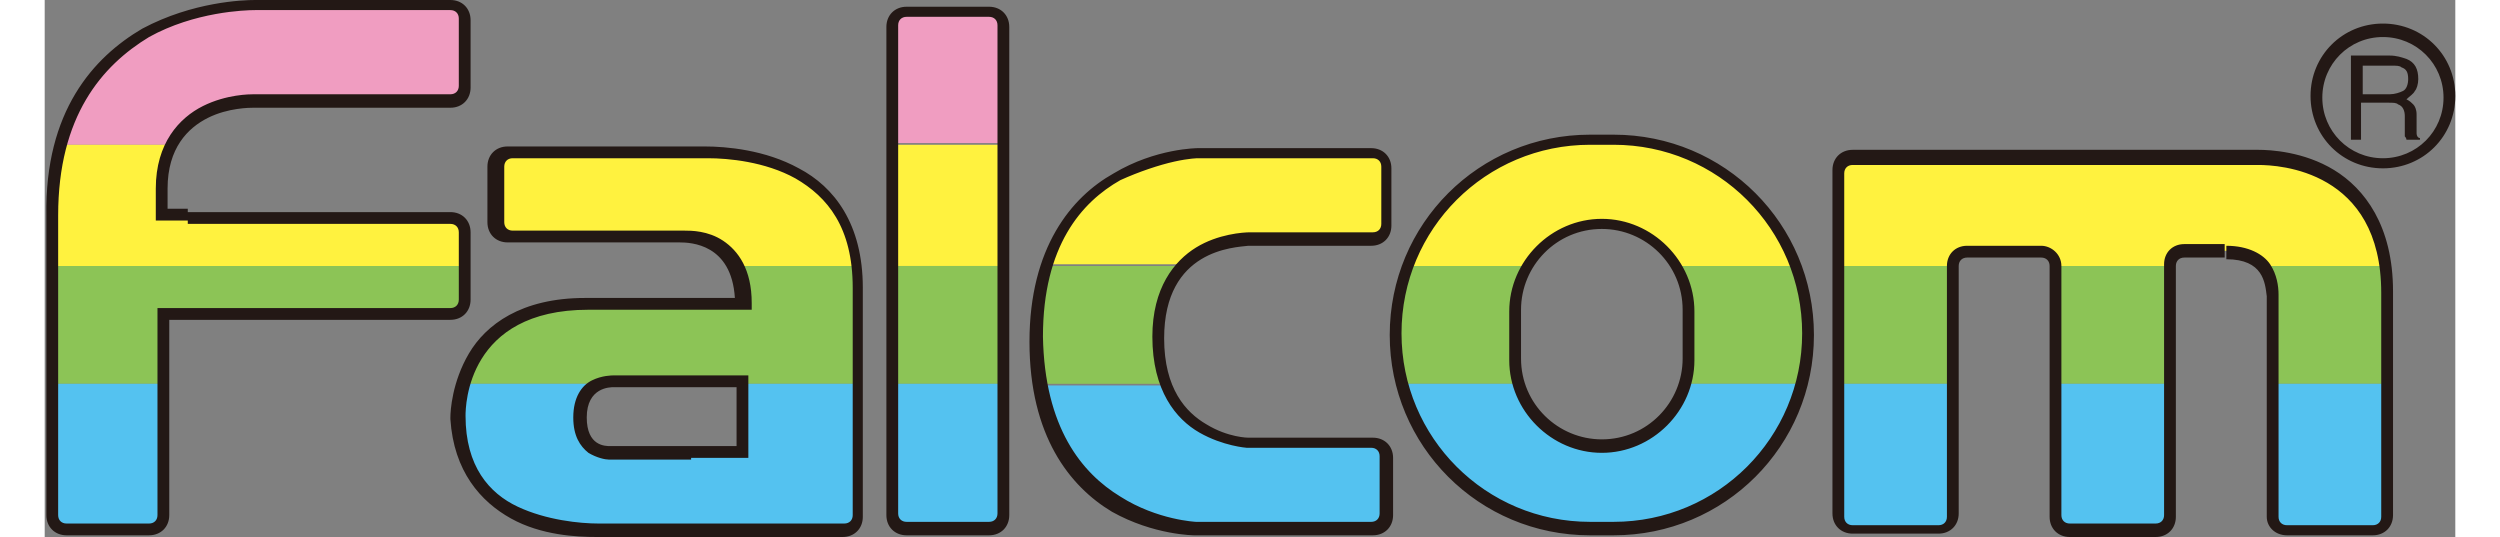
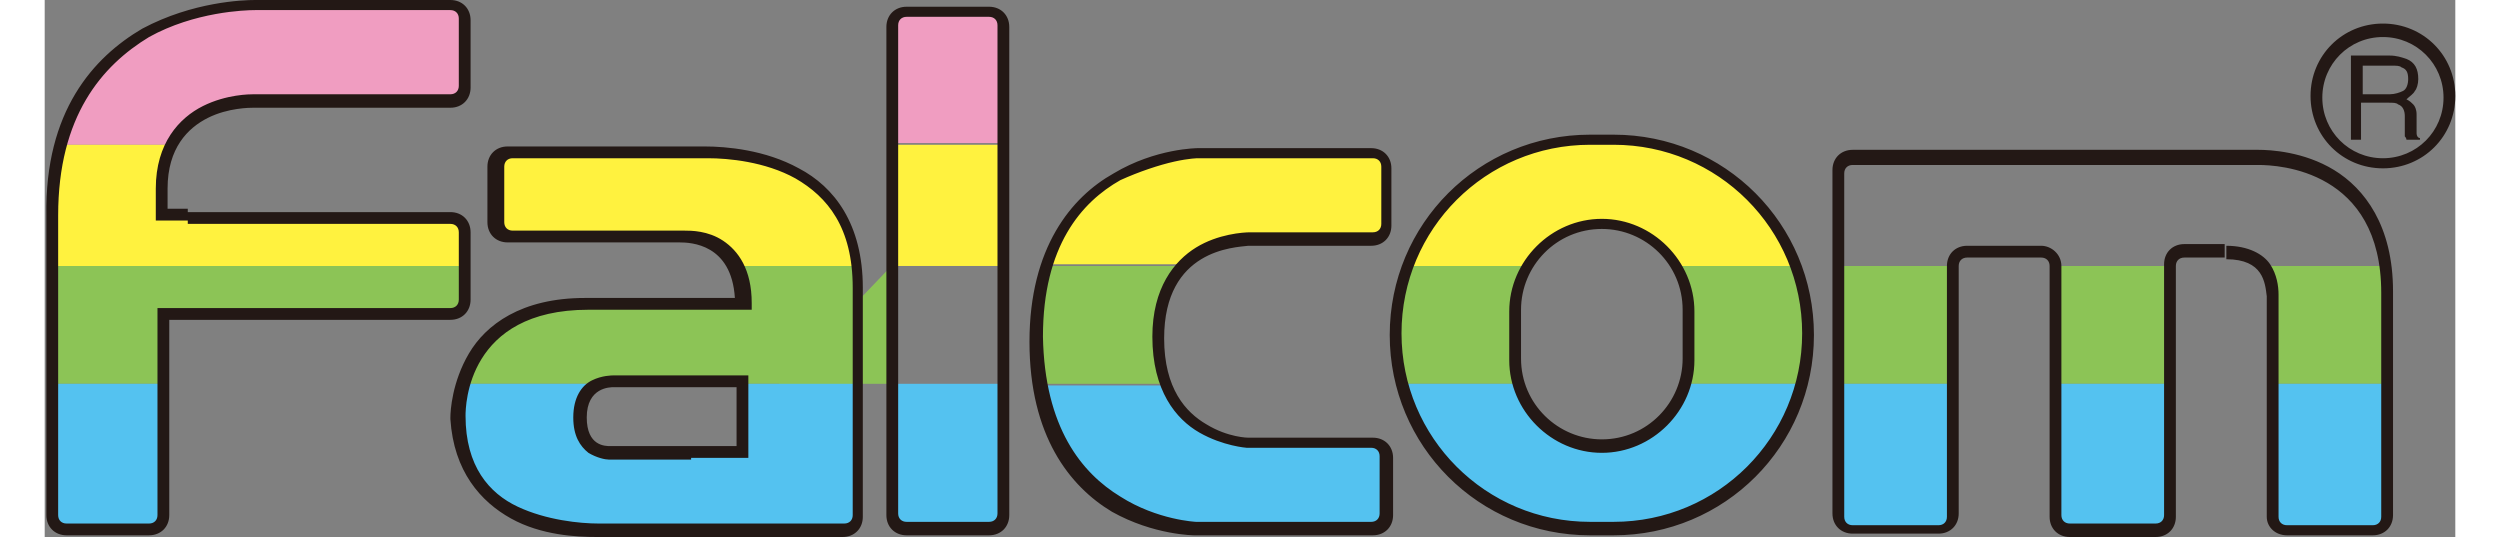
<svg xmlns="http://www.w3.org/2000/svg" height="537" viewBox="4 2 143.2 31.9" width="2500">
  <rect x="4" y="2" width="143.2" height="31.9" fill="#808080" stroke="none" />
-   <path d="m110.5 12.4s-.2-1.1 1.2-1.1h23.7s6.5-.4 7.6 6.5h-7.2s-.5-.8-2.2-.9h-2.2s-1.1-.2-1.1.9h-6.8s.2-.8-1-.9h-4.2s-.9-.2-1 .9h-6.8z" fill="#fff23f" />
  <path d="m110.5 17.8h6.8v7h-6.8zm13 0h6.8v7h-6.8zm12.4 0s.5.7.5 1.4v5.6h6.8v-5.9s-.1-.5-.1-1.1z" fill="#8cc456" />
  <path d="m136.3 24.8v7.8s-.1.9.9.9h4.8s1.1.2 1.1-1v-7.7zm-12.8 0v7.8s-.1.9.9.9h4.8s1.1.2 1.1-1v-7.7zm-13 0v7.8s-.1.9.9.9h4.8s1.1.2 1.1-1v-7.7z" fill="#54c2f0" />
  <path d="m85.1 17.8s2.2-7.5 11.5-7.4c0 0 8.1-.6 11.2 7.4h-7s-1.3-2.5-4.3-2.5-4.5 2.5-4.5 2.5z" fill="#fff23f" />
  <path d="m85.1 17.8s-.8 1.3-.8 4.2c0 0 .1 2.2.4 2.8h6.8s-.2-.5-.2-2.8c0 0-.3-2.9.8-4.2zm15.7 0s1 .8.8 4c0 0 .1 2.1-.2 3h6.8s.4-1.8.4-2.9c0 0-.1-2.8-.8-4.1z" fill="#8cc456" />
  <path d="m84.6 24.8s1.7 8.7 11.9 8.7 11.8-8.7 11.8-8.7h-6.8s-1.2 3.8-4.9 3.8c-3.8 0-5.1-3.8-5.1-3.8z" fill="#54c2f0" />
  <path d="m63.6 17.8s1.6-6.2 8.9-6.7h10.1s1.2-.1 1.2.9v3.1s.2 1.1-1.1 1.1h-6.9s-2.7-.2-4.1 1.5h-8.1z" fill="#fff23f" />
  <path d="m71.7 17.8h-8.1s-.7.9-.7 4.4l.2 2.6h7.7s-.5-.4-.5-2.7c-.1 0-.3-2.7 1.4-4.3z" fill="#8cc456" />
  <path d="m63.1 24.8s.8 7.7 9.3 8.7h10.4s1.1.2 1.1-1v-3.2s.2-.9-1.2-.9h-6.9s-3.9.1-5-3.5h-7.7z" fill="#54c2f0" />
  <path d="m55.4 2.7s-1.1-.2-1.1 1v6.8h6.7v-7s-.1-.8-.9-.8z" fill="#f09dc1" />
  <path d="m54.3 10.6h6.7v7.2h-6.7z" fill="#fff23f" />
-   <path d="m54.3 17.8h6.7v7h-6.7z" fill="#8cc456" />
+   <path d="m54.3 17.8v7h-6.7z" fill="#8cc456" />
  <path d="m54.3 24.8v7.6s-.1 1.1 1 1.1h4.5s1.2.2 1.2-1.1v-7.6z" fill="#54c2f0" />
  <path d="m44.1 11h-12.1s-1.2-.5-1.2 1.2v2.8s-.3 1.1 1.2 1.1h9.8s2.3-.2 3.2 1.8h7.1c.2-.1 0-6.5-8-6.9z" fill="#fff23f" />
  <path d="m45.6 20h-9.6s-5.6-.2-7 4.8h8s.3-.2.7-.2h7.8v.2h6.8v-6s.2-.5-.1-1h-7.1s.5.9.5 2.2z" fill="#8cc456" />
  <path d="m52.3 24.8h-6.8v4.1h-7.8s-1.8.1-1.8-2.1c0 0-.2-1.3 1.2-2h-8s-.3-.1-.3 2.1c0 0-.3 6.6 7.8 6.6h14.7s1.2.2 1.2-1v-7.7z" fill="#54c2f0" />
  <path d="m27.8 2.4h-11.3s-9.2-.2-11.6 8.2h6.8s.2-1.9 4.6-2.5h11.5s1.1.1 1.1-.8v-4c.1 0 .2-1.1-1.1-.9z" fill="#f09dc1" />
  <path d="m4.9 10.6s-.5.7-.5 7.2h24.6v-1.8s.2-1.1-1.2-1.1h-16.8v-1.7s0-1.8.8-2.6z" fill="#fff23f" />
  <path d="m4.4 17.8h24.6v1.8s.2 1.1-1.2 1.1h-16.8v4.1h-6.6z" fill="#8cc456" />
  <path d="m4.4 24.8v7.5s-.2 1.2 1.1 1.2h4.3s1.2.3 1.2-1.2v-7.5z" fill="#54c2f0" />
  <path d="m5.3 33.8c-.7 0-1.2-.5-1.2-1.2v-17.8c-.1-6.2 2.8-9.4 5.7-11.1 3-1.6 6-1.7 6.7-1.7h11.6c.7 0 1.2.5 1.2 1.2v4c0 .7-.5 1.2-1.2 1.2h-11.7c-.2 0-1.5 0-2.7.6s-2.4 1.8-2.4 4.2v1.2h1.2v.7h-1.9v-1.9c0-2.7 1.4-4.2 2.8-4.9s2.8-.7 3-.7h11.7c.3 0 .5-.2.5-.5v-4c0-.3-.2-.5-.5-.5h-11.5-.1c-.6 0-3.6.1-6.3 1.6-2.8 1.7-5.4 4.7-5.4 10.6v17.8c0 .3.2.5.5.5h4.9c.3 0 .5-.2.5-.5v-12.3h17.4c.3 0 .5-.2.5-.5v-4c0-.3-.2-.5-.5-.5h-15.6v-.7h15.6c.7 0 1.2.5 1.2 1.2v4c0 .7-.5 1.2-1.2 1.2h-16.7v11.6c0 .7-.5 1.2-1.2 1.2zm49.9 0h4.9v-.8h-4.9c-.3 0-.5-.2-.5-.5v-29c0-.3.2-.5.5-.5h4.9c.3 0 .5.2.5.5v29c0 .3-.2.5-.5.5v.8c.7 0 1.2-.5 1.2-1.2v-29c0-.7-.5-1.2-1.2-1.2h-4.9c-.7 0-1.2.5-1.2 1.2v29c0 .7.5 1.2 1.2 1.2zm-23.5-1c1.8 1 3.9 1.1 5.1 1.1h14.6c.7 0 1.2-.5 1.2-1.2v-13.6c0-3.8-1.7-6-3.8-7.1-2-1.1-4.3-1.3-5.6-1.3h-11.7c-.7 0-1.2.5-1.2 1.2v3.3c0 .7.5 1.2 1.2 1.2h10.2c.7 0 3.1.1 3.3 3.3h-8.9c-3.8 0-5.9 1.6-6.9 3.3s-1.1 3.4-1.1 3.8v.1c.2 3.1 1.8 4.9 3.6 5.9zm-2.7-6.1c0-.6.1-6.3 7.3-6.3h9.7v-.4c0-2-.8-3.1-1.7-3.7s-1.9-.6-2.3-.6h-10.2c-.3 0-.5-.2-.5-.5v-3.3c0-.3.2-.5.5-.5h11.6c1.2 0 3.4.2 5.2 1.2 1.9 1.1 3.4 2.9 3.4 6.5v13.5c0 .3-.2.5-.5.5h-14.6c-1.1 0-3.1-.2-4.8-1s-3.1-2.4-3.1-5.4c0 .1 0 .1 0 0zm13.4 2.5h3.4v-4.9h-8c-.1 0-.7 0-1.3.3s-1.1 1-1.1 2.2c0 1.1.4 1.7.9 2.1.5.3 1 .4 1.2.4h4.9zm-4.7-.3v-.4h-.1c-.3 0-1.4 0-1.4-1.7 0-1.8 1.4-1.8 1.6-1.8h7.3v3.5h-7.5v.4zm34.6 4.9h10.6c.7 0 1.2-.5 1.2-1.2v-3.4c0-.7-.5-1.2-1.2-1.2h-7.4s-1.2 0-2.5-.8c-1.2-.7-2.5-2.1-2.5-5.1 0-5.3 4.2-5.4 5-5.5h.1v-.4.4h7.2c.7 0 1.2-.5 1.2-1.2v-3.4c0-.7-.5-1.2-1.2-1.2h-10.3s-2.5 0-5 1.5c-2.5 1.4-5 4.4-5 10s2.4 8.6 4.9 10.1c2.5 1.4 4.9 1.4 4.9 1.4zm-1.2-22.2c.9-.2 1.4-.2 1.4-.2h10.4c.3 0 .5.2.5.5v3.4c0 .3-.2.5-.5.5h-7.3c-.4 0-1.9.1-3.2.9s-2.6 2.4-2.6 5.3c0 3.2 1.4 4.9 2.8 5.7s2.8.9 2.8.9h7.4c.3 0 .5.2.5.5v3.4c0 .3-.2.5-.5.5h-10.4s-2.3-.1-4.5-1.5c-2.3-1.4-4.5-4.1-4.6-9.5 0-5.4 2.3-8 4.6-9.3 1.1-.5 2.3-.9 3.2-1.1zm24.7 22.2h1.4c6.6 0 11.9-5.3 11.9-11.9s-5.3-11.9-11.9-11.9h-1.4c-6.6 0-11.9 5.3-11.9 11.9s5.3 11.9 11.9 11.9v-.8c-6.2 0-11.2-5-11.2-11.2s5-11.2 11.2-11.2h1.4c6.2 0 11.2 5 11.2 11.2s-5 11.2-11.2 11.2h-1.4v.4zm-4.8-10.4c0 3 2.5 5.5 5.5 5.5v-.8c-2.6 0-4.8-2.1-4.8-4.8v-2.9c0-2.6 2.1-4.8 4.8-4.8 2.6 0 4.8 2.1 4.8 4.8v2.9c0 2.6-2.1 4.8-4.8 4.8v.8c3 0 5.5-2.5 5.5-5.5v-2.9c0-3-2.5-5.5-5.5-5.5s-5.5 2.5-5.5 5.5zm46.2 10.4h5.1c.7 0 1.2-.5 1.2-1.2v-13.3c0-3.9-1.7-6.1-3.5-7.2s-3.8-1.2-4.5-1.2h-24.1c-.7 0-1.2.5-1.2 1.2v20.4c0 .7.5 1.2 1.2 1.2h5.1c.7 0 1.2-.5 1.2-1.2v-14.7c0-.3.2-.5.5-.5h4.4c.3 0 .5.2.5.5v14.9c0 .7.5 1.2 1.2 1.2h5.1c.7 0 1.2-.5 1.2-1.2v-14.9c0-.3.2-.5.5-.5h2.4v-.8h-2.4c-.7 0-1.2.5-1.2 1.2v14.9c0 .3-.2.5-.5.5h-5.1c-.3 0-.5-.2-.5-.5v-14.8c0-.7-.6-1.2-1.2-1.2h-4.4c-.7 0-1.2.5-1.2 1.2v14.9c0 .3-.2.5-.5.5h-5.1c-.3 0-.5-.2-.5-.5v-20.4c0-.3.2-.5.5-.5h24.1c1.2 0 7.3.3 7.3 7.6v13.3c0 .3-.2.5-.5.5h-5.1c-.3 0-.5-.2-.5-.5v-12.7-.5c0-.5-.1-1.2-.5-1.8s-1.3-1.1-2.6-1.1v.8c2.2 0 2.3 1.4 2.4 2.2v13.1c0 .6.5 1.1 1.2 1.1zm1.4-26.1c0-2.4 1.9-4.3 4.3-4.3s4.3 1.9 4.3 4.3-1.9 4.3-4.3 4.3v-.6c2 0 3.6-1.6 3.6-3.6s-1.6-3.6-3.6-3.6-3.6 1.6-3.6 3.6 1.6 3.6 3.6 3.6v.6c-2.4 0-4.3-1.9-4.3-4.3zm3.1-.1h1.6c.3 0 .6-.1.8-.2s.3-.4.3-.7c0-.4-.1-.6-.4-.7-.1-.1-.3-.1-.6-.1h-1.7zm-.7 2.7v-5h2.3c.4 0 .7.1 1 .2.5.2.7.6.7 1.2 0 .3-.1.6-.2.7-.1.2-.3.3-.5.5.2.1.3.2.4.3s.2.3.2.6v1.1c0 .2.1.3.2.3v.1h-.8s0-.1-.1-.2v-1.2c0-.3-.1-.6-.4-.7-.1-.1-.3-.1-.6-.1h-1.6v2.2z" fill="#231815" />
</svg>